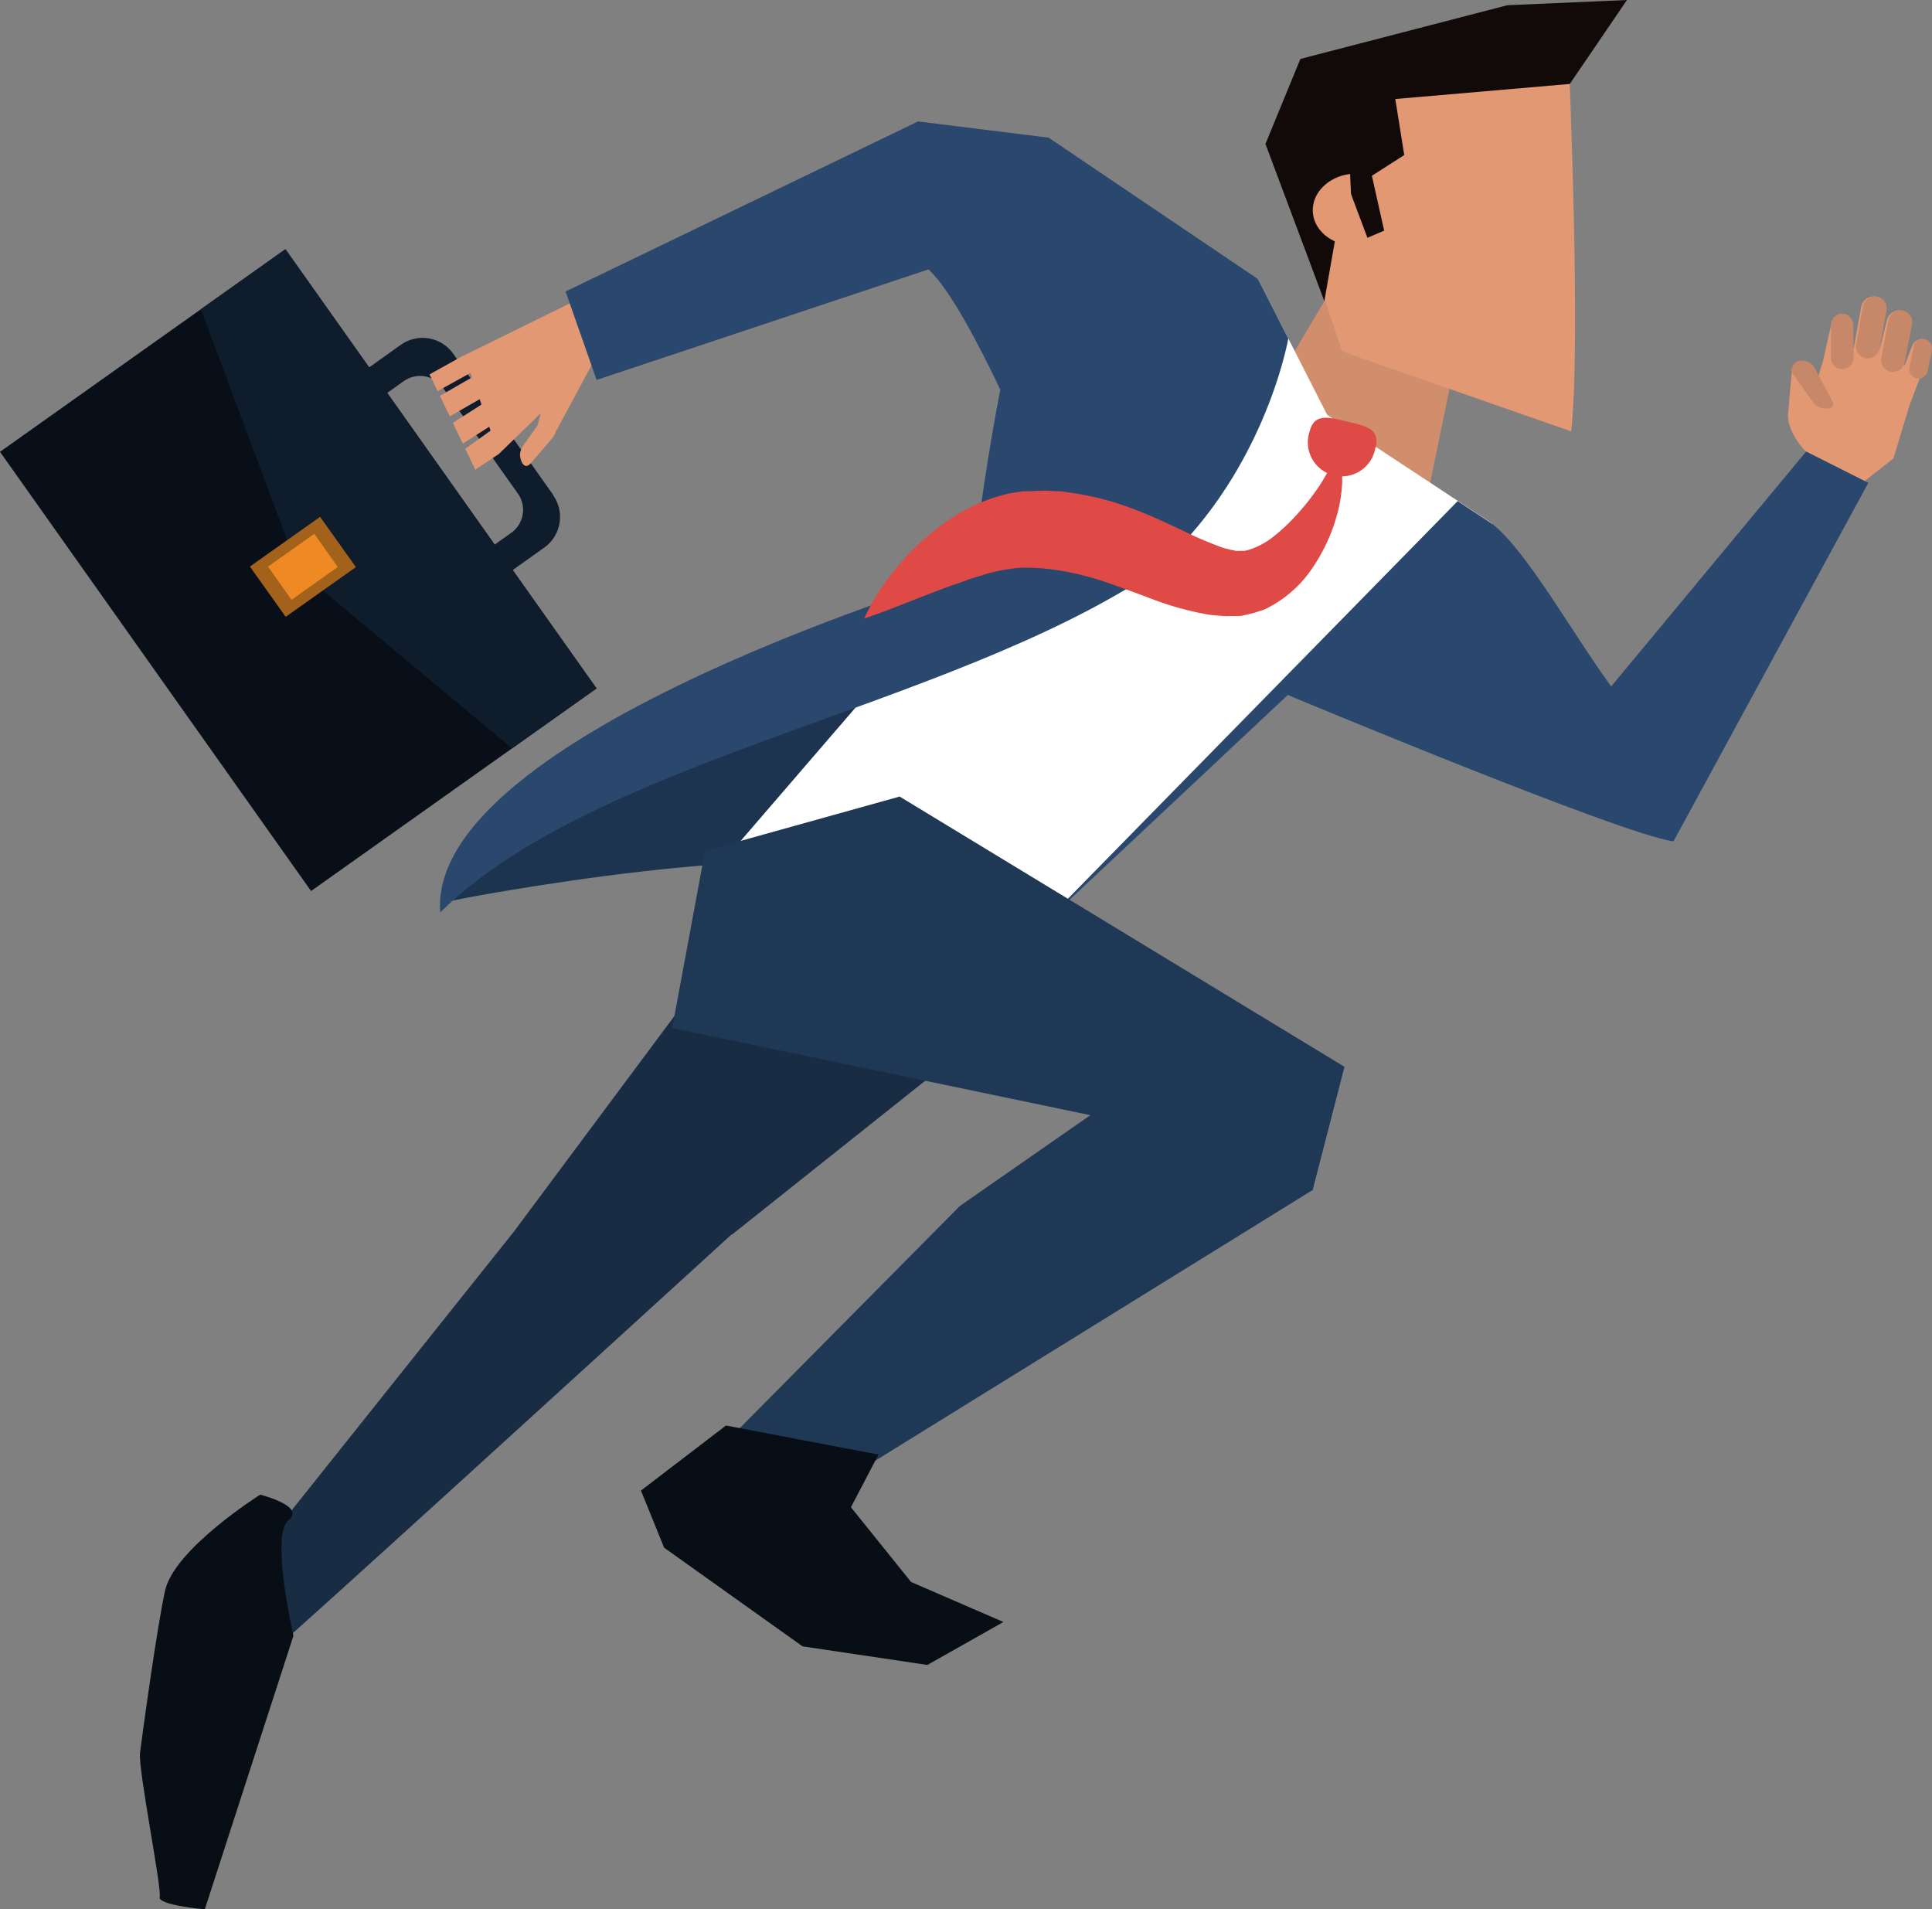
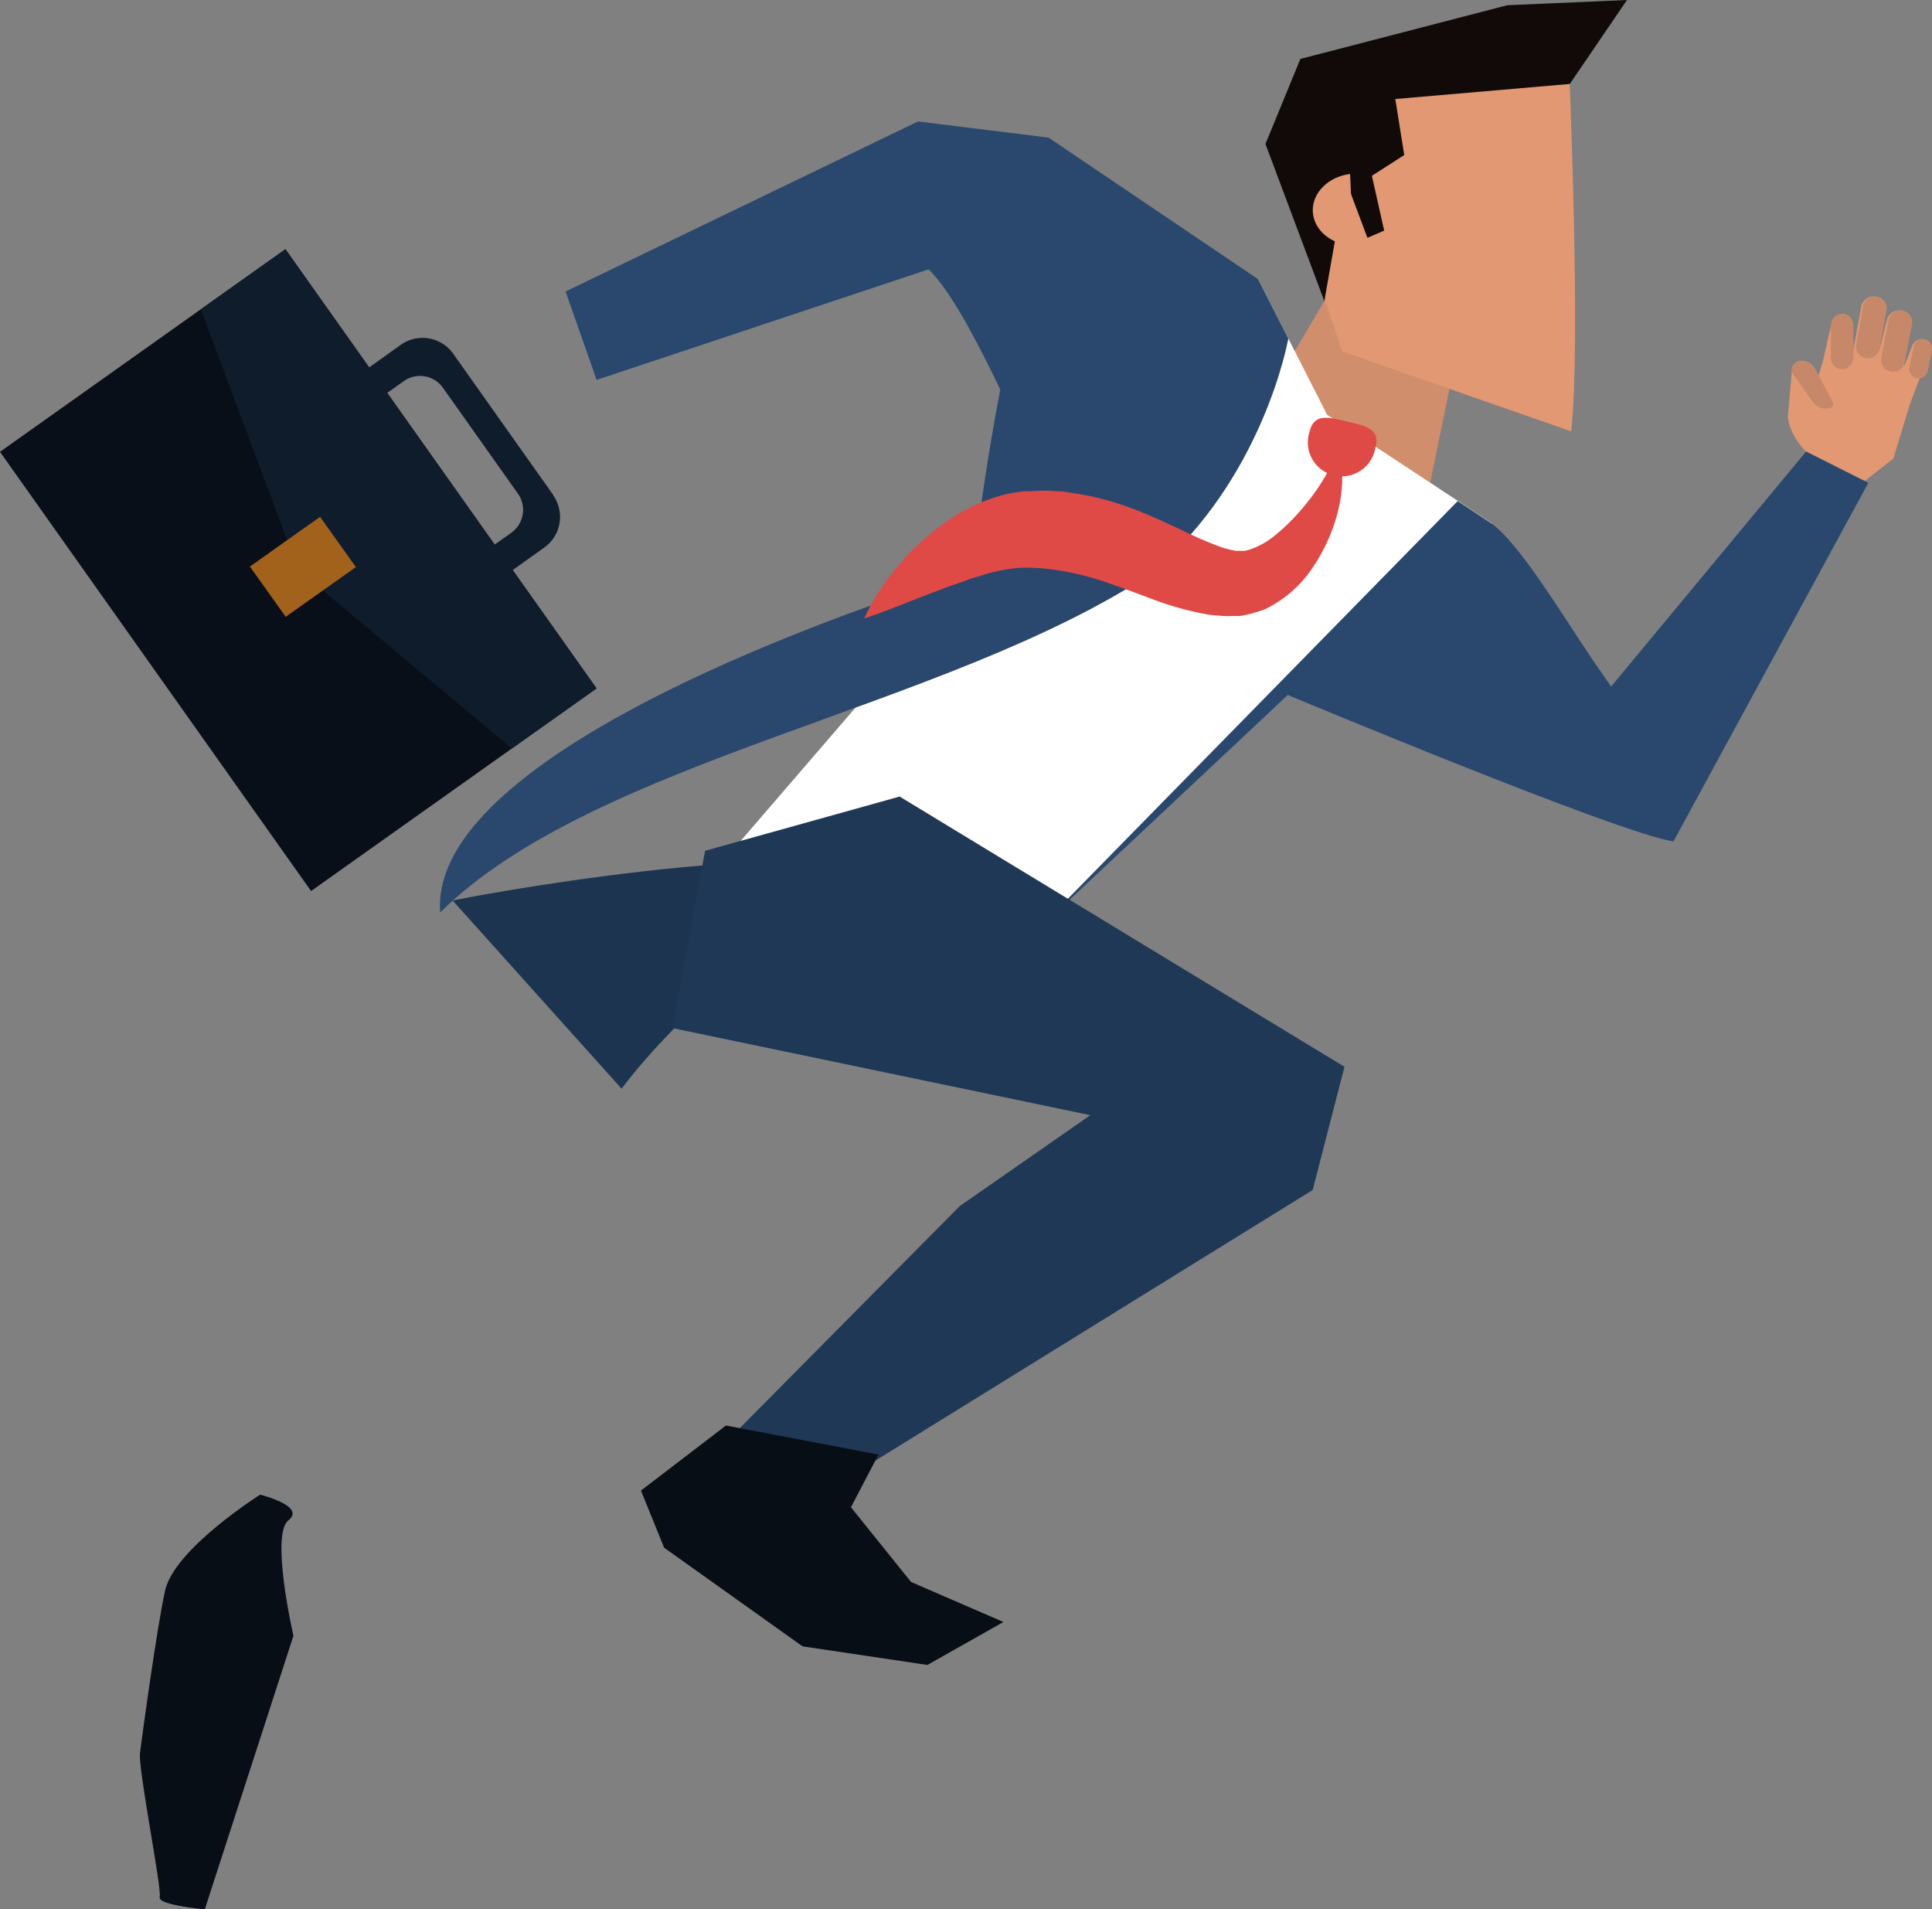
<svg xmlns="http://www.w3.org/2000/svg" id="Layer_1" data-name="Layer 1" viewBox="0 0 431.79 426.64">
  <rect x="0" y="0" width="431.79" height="426.64" fill="#808080" stroke="none" />
  <defs>
    <style>.cls-1{fill:none;}.cls-2{fill:#1c344f;}.cls-3{fill:#e19873;}.cls-4{fill:#182d44;}.cls-5{fill:#d08e6c;}.cls-6{fill:#fff;}.cls-7{fill:#2a486d;}.cls-8{fill:#1f3856;}.cls-9{fill:#080e15;}.cls-10{fill:#df4a46;}.cls-11{fill:#c78869;}.cls-12{clip-path:url(#clip-path);}.cls-13{fill:#110a09;}.cls-14{fill:#0f1c2b;}.cls-15{clip-path:url(#clip-path-2);}.cls-16{fill:#090f18;}.cls-17{fill:#a2621c;}.cls-18{fill:#ee8924;}</style>
    <clipPath id="clip-path" transform="translate(-9.31 -7.6)">
      <rect class="cls-1" x="291.81" y="7.35" width="81.33" height="68.25" />
    </clipPath>
    <clipPath id="clip-path-2" transform="translate(-9.31 -7.6)">
      <rect class="cls-1" x="9.33" y="62.27" width="134.48" height="145.33" />
    </clipPath>
  </defs>
  <title>Untitled design (2)</title>
-   <path class="cls-2" d="M110.51,208.88c.38-.35,78.74-15.13,100.59-5.72s27.12-44.85,27.12-44.85-55.57-.61-64.84,2.84c-38.82,14.47-62.87,47.73-62.87,47.73" transform="translate(-9.31 -7.6)" />
+   <path class="cls-2" d="M110.51,208.88c.38-.35,78.74-15.13,100.59-5.72c-38.82,14.47-62.87,47.73-62.87,47.73" transform="translate(-9.31 -7.6)" />
  <path class="cls-3" d="M439.43,83.41a2.4,2.4,0,0,0-2.77,1.5L435,89.2l-1-.93L434,88.2l2-8.13A2.37,2.37,0,0,0,434.29,77a2.88,2.88,0,0,0-3.24,2l-1.58,6.4-.64-.38,1.49-8.14a2.41,2.41,0,0,0-1.95-3,2.8,2.8,0,0,0-3.07,2.22l-1.71,9.37-1.2.2.9-5.52a2.14,2.14,0,0,0-2-2.37,2.36,2.36,0,0,0-2.62,1.91l-1.94,8.6-2.06,6.76-.72-4c.17-1.18-.34-2.6-1.59-2.72a2.34,2.34,0,0,0-2.56,1.92L409,99.38v.23c-.73,3.33,3.05,9.66,7.95,11.72l1.53,2.76L424,116.7l8.46-6.62L436.14,98l4.55-12a1.9,1.9,0,0,0-1.26-2.57" transform="translate(-9.31 -7.6)" />
-   <path class="cls-4" d="M226.38,240.92l-1.06-24.09L188.07,197l-63.93,85.86L72.33,347.82s-4,29.91-.45,27.24c2.51-1.87,64.24-58.12,100.89-91.56h.13l53.48-42.57" transform="translate(-9.31 -7.6)" />
  <path class="cls-5" d="M326.25,128.53l-38.53-24,19.71-33.22,26.66,19.15-7.84,38.11" transform="translate(-9.31 -7.6)" />
  <path class="cls-3" d="M359.78,17.57,326.84,15c-14.57.63-34.43,15.61-31.25,30.43l13.69,40.71L360.46,104c2.17-19.24-.34-78.66-.68-86.39" transform="translate(-9.31 -7.6)" />
  <path class="cls-6" d="M305.92,100.3,290.5,70s-44.29-2.15-49.8-1.86-13.07,87.49-13.07,87.49l69.5,7.21,31.19-1.36,14.49-36.88L305.92,100.3" transform="translate(-9.31 -7.6)" />
  <path class="cls-6" d="M173,197.66l71.46-82.94,68.72,33-72.49,68L173,197.66" transform="translate(-9.31 -7.6)" />
  <path class="cls-7" d="M426.87,115.5l-13.9-7L369.4,161c-8.85-12.15-18.86-30.26-26.59-36.33l-7.72-5.09-94.36,96.25,56.4-52.92S371.5,194,383.32,195.63l43.55-80.13" transform="translate(-9.31 -7.6)" />
  <path class="cls-8" d="M210.33,185.62l-43.44,12.11-7.35,39.61L253,256.81,223.84,277.1l-59.75,60.3,29.6,3.58,109-67.45L309.79,246l-99.46-60.42" transform="translate(-9.31 -7.6)" />
  <path class="cls-9" d="M157.77,353.55l-5.21-12.85,19-14.54,34.08,6.5-6.15,11.77,13.44,16.7,20.64,8.94-17,9.6-27.9-4.16-30.87-22" transform="translate(-9.31 -7.6)" />
  <path class="cls-9" d="M67.51,341.58S48.36,353.64,46.22,363c-1.74,7.61-5.17,32.68-5.62,36.31s4.92,30.38,4.4,32.21,10.08,2.76,10.08,2.76l19.81-61.12s-5.19-22.61-1.13-25.79-6.25-5.74-6.25-5.74" transform="translate(-9.31 -7.6)" />
  <path class="cls-10" d="M316.7,107.61A7.59,7.59,0,1,1,302,104.05c1-4.23,4.4-3.2,8.48-2.22s7.29,1.54,6.27,5.78" transform="translate(-9.31 -7.6)" />
  <path class="cls-11" d="M410,91.09c-.6-.54-.23-2,.81-2.65s3.31,0,3.9,1.11l3.93,7.34c.59,1.06.54,1.7-.66,2-2,.16-2.8-.49-3.91-2L410,91.09" transform="translate(-9.31 -7.6)" />
  <path class="cls-11" d="M423.51,87.59a2.5,2.5,0,1,1-5,0l0-7.29a2.49,2.49,0,1,1,5,0l.05,7.29" transform="translate(-9.31 -7.6)" />
  <path class="cls-11" d="M429.44,85.28a2.67,2.67,0,1,1-5.24-.94l1.45-8.1a2.67,2.67,0,1,1,5.24.94l-1.45,8.1" transform="translate(-9.31 -7.6)" />
  <path class="cls-11" d="M435.05,88.32a2.67,2.67,0,1,1-5.23-1l1.57-8.09a2.66,2.66,0,1,1,5.22,1l-1.56,8.09" transform="translate(-9.31 -7.6)" />
  <path class="cls-11" d="M440.15,90.45a2.08,2.08,0,1,1-4.1-.71l.92-4.51a2.08,2.08,0,1,1,4.09.7l-.91,4.52" transform="translate(-9.31 -7.6)" />
  <g class="cls-12">
    <path class="cls-13" d="M372.93,7.6,346.18,8.77l-46.24,12-7.81,19,13.16,35.12,4.77-27.1.33.88.36,1.52.17-.11,4,10.66,3.74-1.6-2.74-12.26,7.23-4.63-2-12.52,39-3.37L372.93,7.6" transform="translate(-9.31 -7.6)" />
  </g>
  <path class="cls-3" d="M311.05,46.48c-4.85.59-8.52,4.2-8.34,8.38s4.16,7.46,9.05,7.62" transform="translate(-9.31 -7.6)" />
  <path class="cls-14" d="M133,118.28l-22.4-31.63a8.39,8.39,0,0,0-11.7-2l-9.82,7,4,5.72,6.48-4.6a6.27,6.27,0,0,1,8.75,1.49l16.75,23.65a6.29,6.29,0,0,1-1.49,8.76l-6.47,4.6,4,5.71,9.83-7a8.4,8.4,0,0,0,2-11.71" transform="translate(-9.31 -7.6)" />
  <g class="cls-15">
    <path class="cls-16" d="M78.83,206.72,9.31,108.57,73.1,63.29l69.53,98.15-63.8,45.28" transform="translate(-9.31 -7.6)" />
  </g>
  <path class="cls-14" d="M123.74,174.85,76,135,54.2,76.71,73.1,63.29l69.53,98.15-18.89,13.41" transform="translate(-9.31 -7.6)" />
  <path class="cls-17" d="M73.16,145.44l-8-11.23L80.85,123.1l8,11.23L73.16,145.44" transform="translate(-9.31 -7.6)" />
-   <path class="cls-18" d="M74.47,141.64l-5.26-7.41,10.34-7.34,5.25,7.42-10.33,7.33" transform="translate(-9.31 -7.6)" />
-   <path class="cls-3" d="M142.65,72.45,113.07,87h0c-.23.1-.43.19-.58.27l-7.19,4L107.11,95l7.34-4.06.35,1-7.17,4.12,2.2,4.59,6.68-3.84.41,1.2-6.4,4.08,2.22,4.64,5.91-3.76.3.86-5.65,4.07,2.23,4.66,5.25-3.49,9.38-9.12-.71,2.74-2.82,3.92c-1.1,1.56-1.46,2.55-.66,4.38.66,1.06,1.29.89,2.1,0l4.73-5.55a4.85,4.85,0,0,0,.74-1.38l8.3-15.46c.12-.18.11-.3,0-.41l.79-15.73" transform="translate(-9.31 -7.6)" />
  <path class="cls-7" d="M290.5,70,243.67,38.36l-29.19-3.62-78.77,38,6.94,19.76,74.17-24.7c5,4.58,11.77,17.9,16.05,26.88-2.53,13-4.88,28.52-6.12,40.64,0,0-122.07,35.95-119.06,76.18,34.73-34.31,112.53-45.28,158.85-75.71,25.28-21.29,30.7-52.54,30.7-52.54L290.5,70" transform="translate(-9.31 -7.6)" />
  <path class="cls-10" d="M202.4,146a12.47,12.47,0,0,1,.64-1.4,39.84,39.84,0,0,1,2.07-3.79,53.4,53.4,0,0,1,3.82-5.42c.77-1,1.7-2,2.64-3.12s2.05-2.14,3.22-3.24a54.77,54.77,0,0,1,8.37-6.41,38.87,38.87,0,0,1,12-4.8l1.86-.29.95-.14.23,0,.55,0,.34,0,2.83-.12a14.51,14.51,0,0,1,1.71,0l1.85.11c.61,0,1.27,0,1.83.14l1.68.25A62.12,62.12,0,0,1,262,121.11c4.06,1.47,7.79,3.27,11.22,4.85a86.86,86.86,0,0,0,9.11,3.94c.67.27,1.22.32,1.82.52.31.09.54.09.81.16l.39.07.2,0,.1,0h0l-.57.05h.05l1.32,0,.63,0,.12,0,.29,0,.7-.16a17.21,17.21,0,0,0,6.18-3.39,41.72,41.72,0,0,0,5.18-5,50.5,50.5,0,0,0,3.63-4.54,34.37,34.37,0,0,0,2.08-3.18l.68-1.17,3.34.69v1.57a37.34,37.34,0,0,1-.51,4.38,39,39,0,0,1-1.9,6.56,39.8,39.8,0,0,1-4.24,8.07,26.89,26.89,0,0,1-8.75,8.23c-.54.3-1.05.59-1.63.88s-1.44.53-2.19.77l-1.13.33-.67.15-1.3.29h0c.12,0-1.17.11-.65.07h-.11l-.24,0-.47,0-.94,0a17.28,17.28,0,0,1-1.9,0c-1.17-.1-2.47-.15-3.57-.36a67.32,67.32,0,0,1-12.35-3.45c-3.72-1.4-7.22-2.69-10.58-3.85a63.07,63.07,0,0,0-9.76-2.45c-1.73-.31-2.73-.36-4.37-.56l-2.82-.12-.36,0h.09l-.45,0h-.89a38.27,38.27,0,0,0-8.2,1.5c-1.4.5-2.84.82-4.21,1.36s-2.76.94-4.07,1.45c-5.29,1.94-9.91,3.85-13.26,5.11-1.67.64-3,1.12-4,1.45-.46.18-.82.3-1.07.37l-.38.13" transform="translate(-9.31 -7.6)" />
</svg>